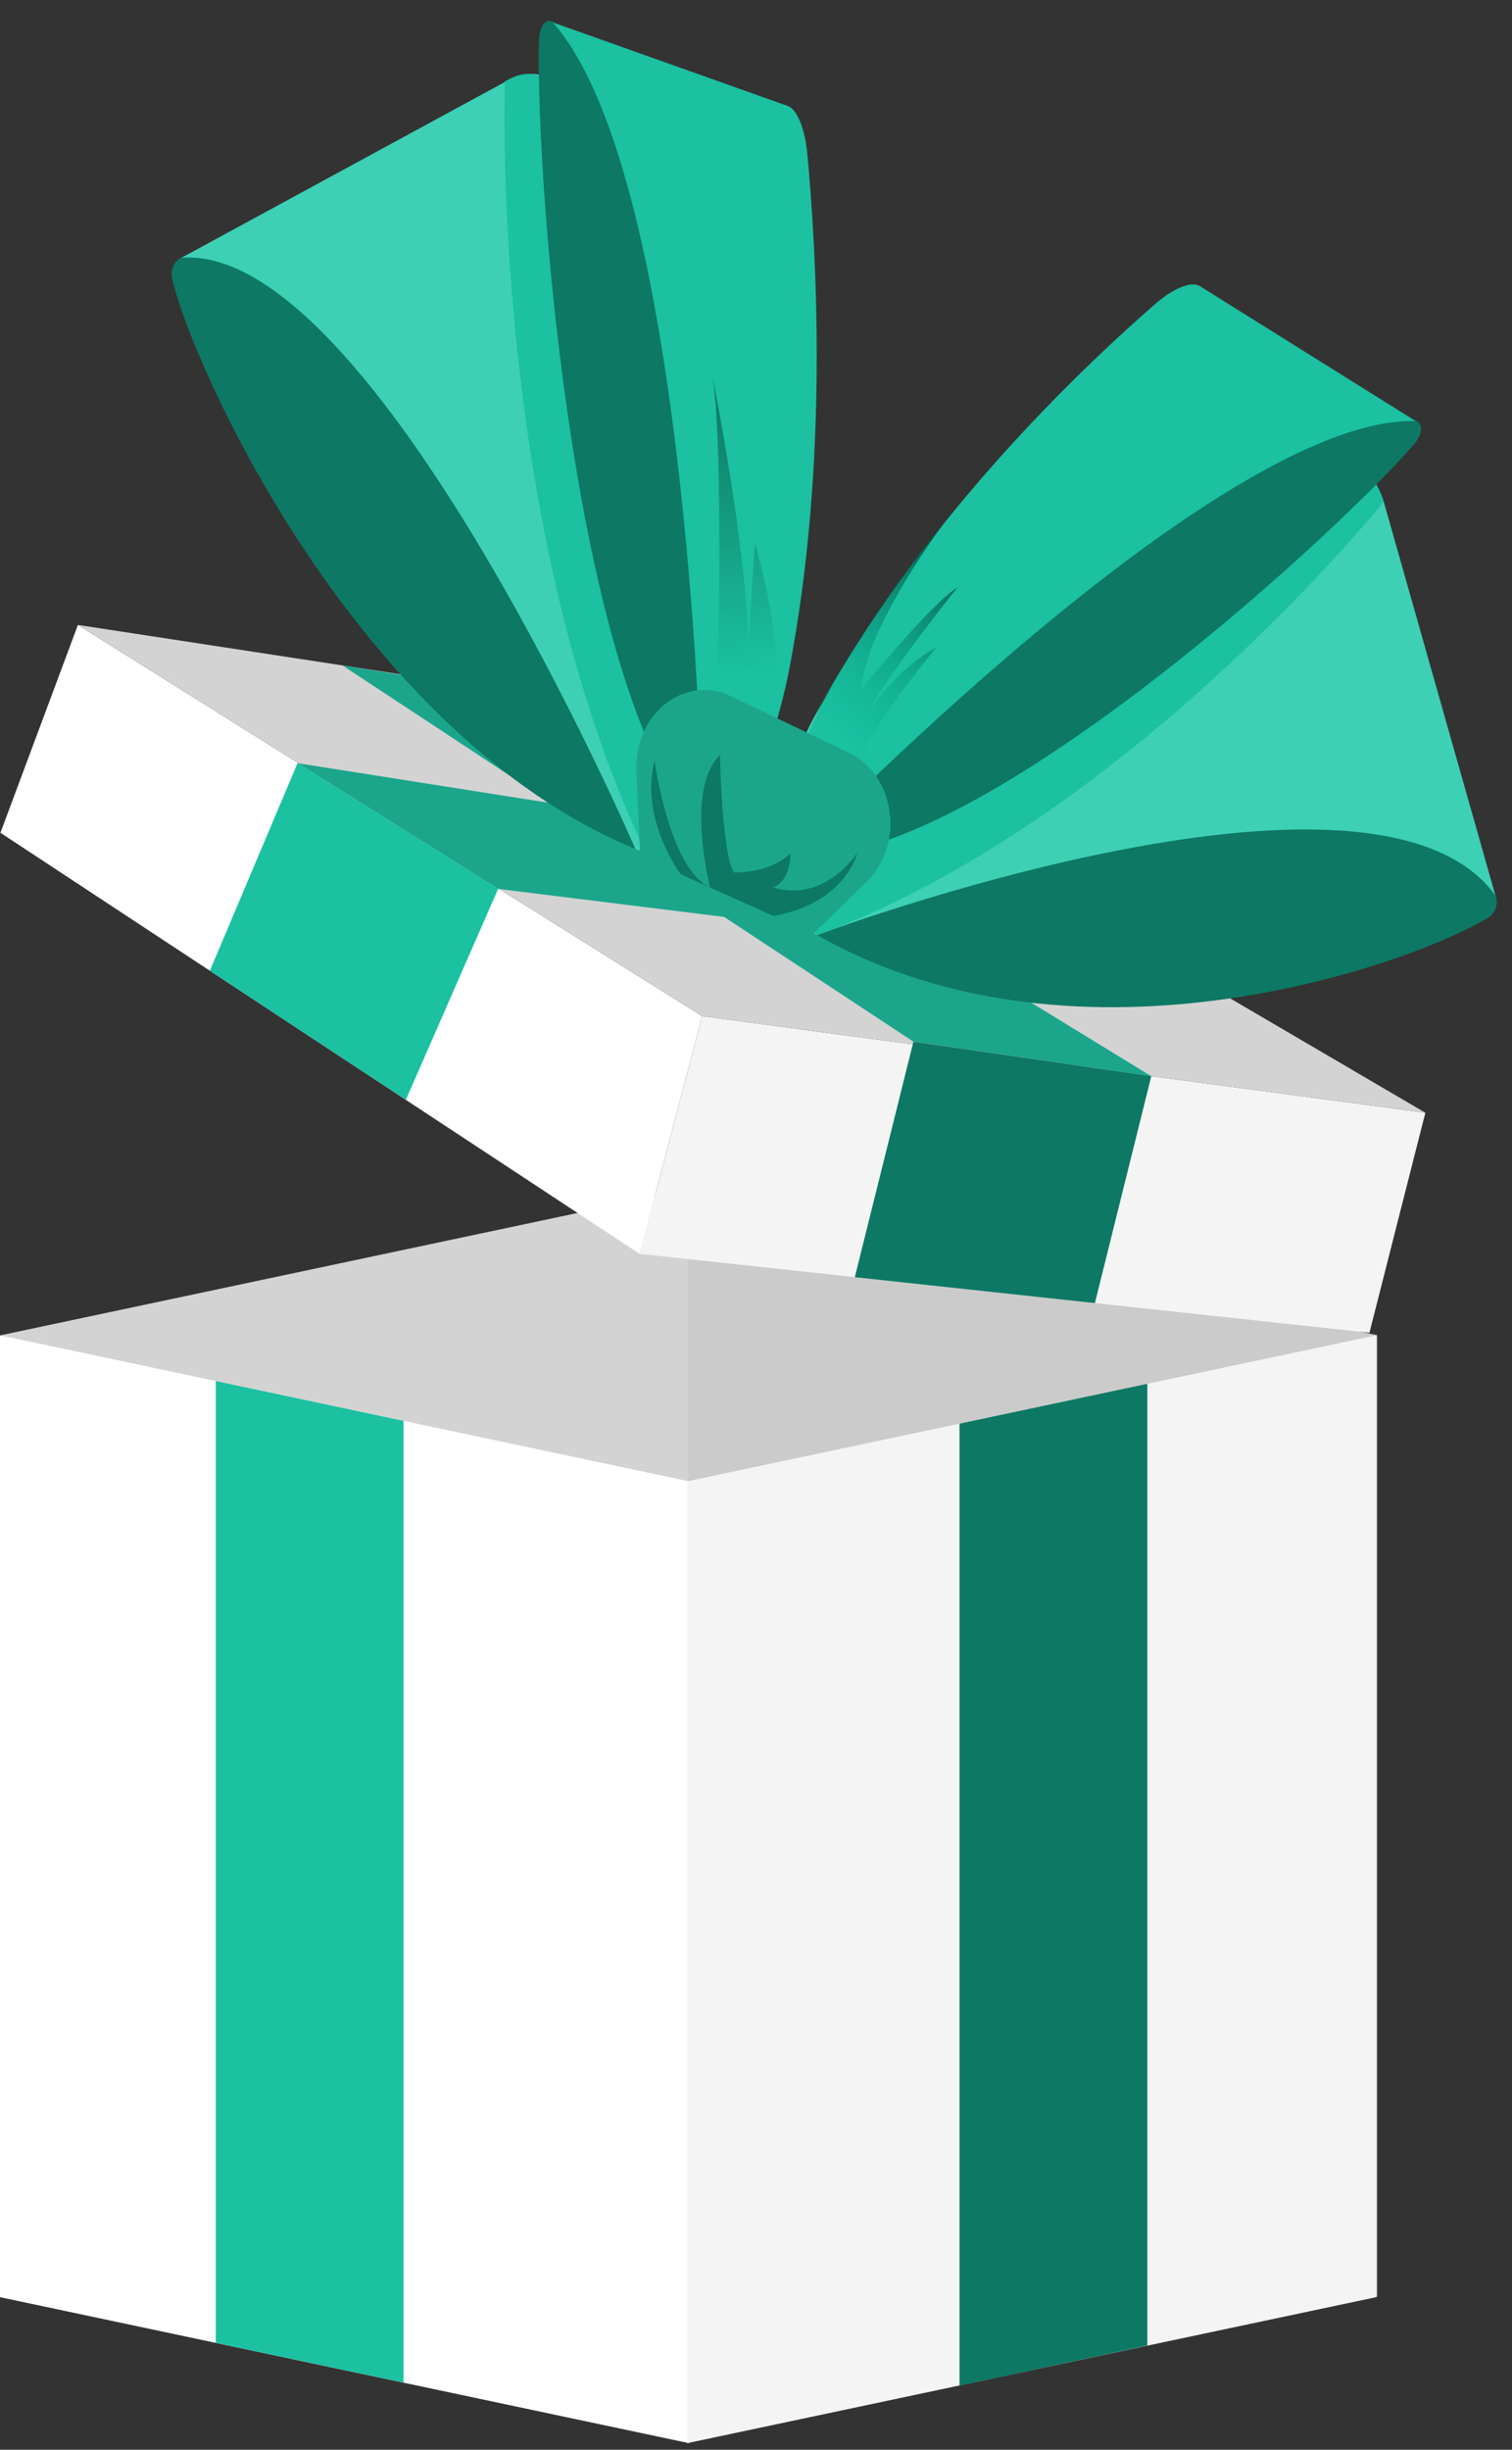
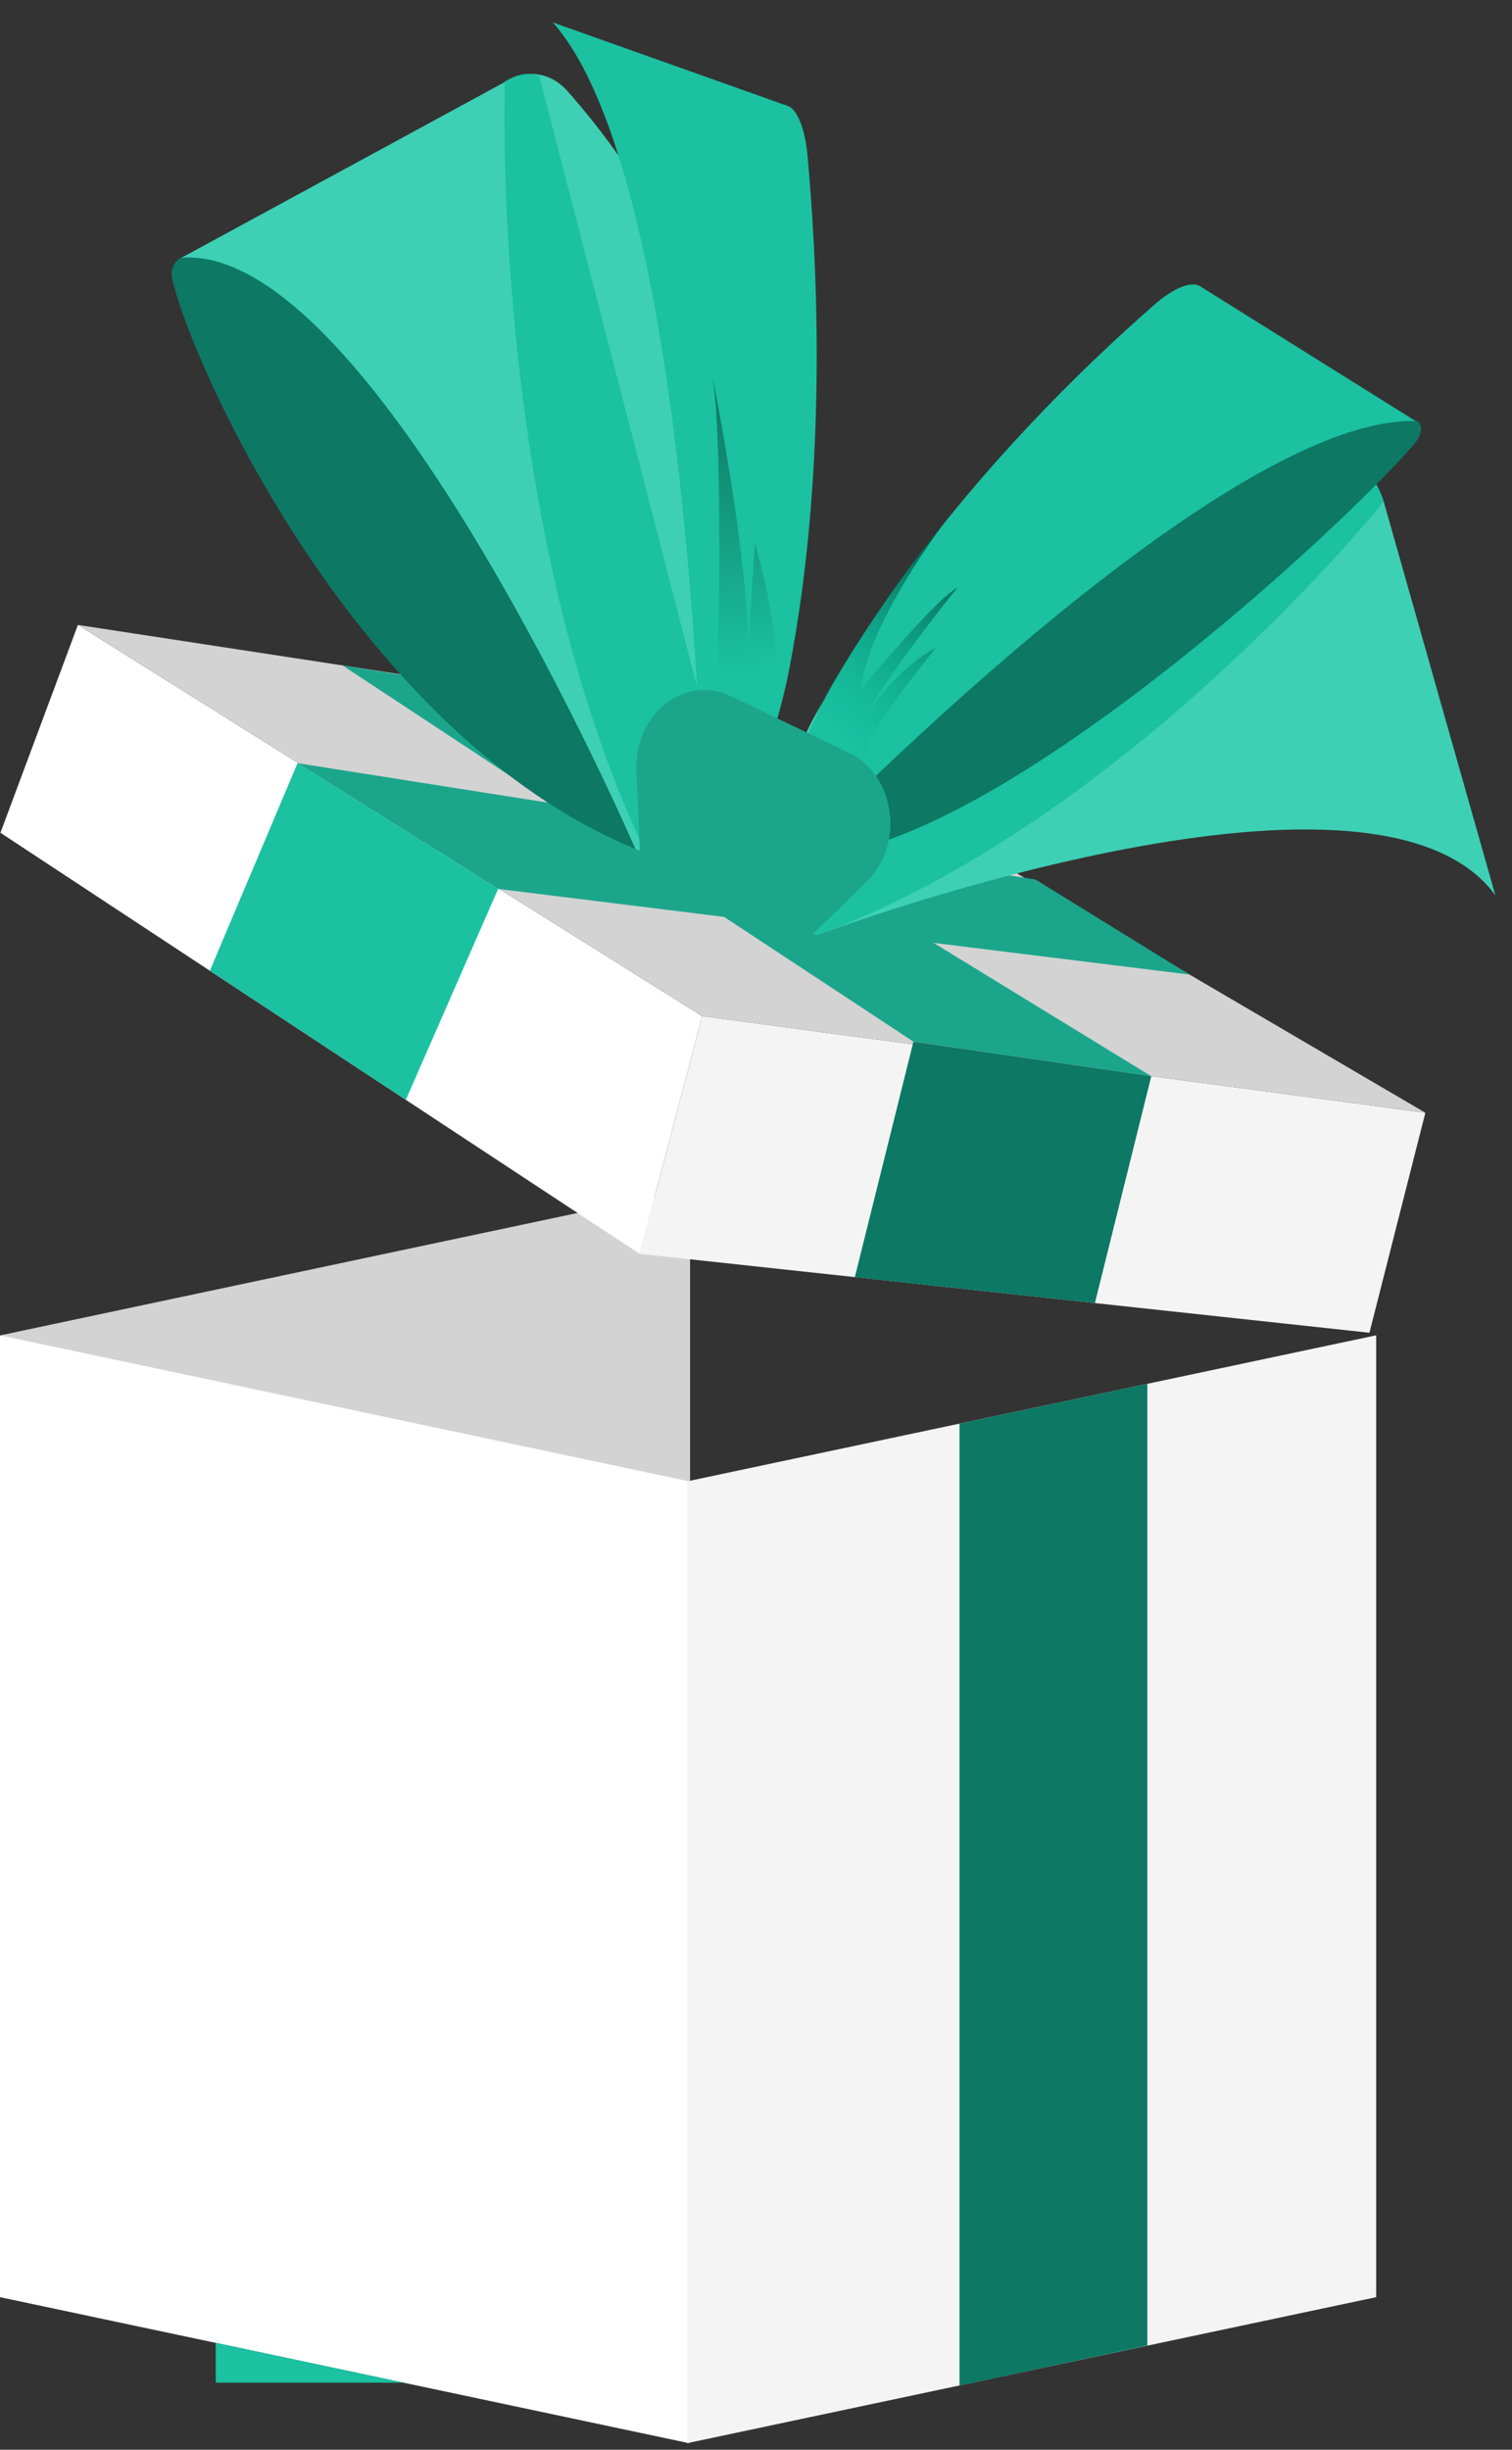
<svg xmlns="http://www.w3.org/2000/svg" width="42" height="68" viewBox="0 0 42 68" fill="none">
  <rect x="0" y="0" width="42" height="68" fill="#333333" stroke="none" />
  <path d="M19.169 33.007L0.029 37.062V63.76L19.169 59.705V33.007Z" fill="#D3D3D3" />
-   <path d="M38.254 37.062L19.114 33.007V59.705L38.254 63.76V37.062Z" fill="#CBCBCB" />
  <path d="M19.14 67.817L0 63.764V37.065L19.14 41.119V67.817Z" fill="white" />
  <path d="M38.227 63.764L19.087 67.817V41.119L38.227 37.065V63.764Z" fill="#F4F4F4" />
-   <path d="M11.209 66.137L5.993 65.031V38.334L11.209 39.44V66.137Z" fill="#1BC1A1" />
+   <path d="M11.209 66.137L5.993 65.031V38.334V66.137Z" fill="#1BC1A1" />
  <path d="M31.87 65.106L26.653 66.22V39.517L31.87 38.411V65.106Z" fill="#0D7864" />
  <path d="M2.164 17.347L0.012 23.116L17.767 34.804L19.505 28.207L2.164 17.347Z" fill="white" />
  <path d="M39.593 30.888L38.04 36.994L17.768 34.804L19.506 28.207L39.593 30.888Z" fill="#F4F4F4" />
  <path d="M2.166 17.347L19.507 28.207L39.595 30.888L21.525 20.308L2.166 17.347Z" fill="#D3D3D3" />
  <path d="M8.264 21.184L28.762 24.413L33.04 27.052L13.836 24.674L8.264 21.184Z" fill="#1BA68C" />
  <path d="M8.265 21.184L5.83 26.945L11.273 30.529L13.837 24.674" fill="#1BC1A1" />
  <path d="M14.704 19.299L9.516 18.473L25.374 28.914L31.981 29.874L14.704 19.299Z" fill="#1BA68C" />
-   <path d="M41.351 25.463C39.412 26.676 30.062 30.128 22.696 25.956C22.696 25.956 37.369 19.821 41.463 24.704C41.656 24.935 41.594 25.312 41.351 25.463Z" fill="#0D7864" />
  <path d="M22.409 20.312L20.404 24.568L22.697 25.956C22.697 25.956 38.131 20.171 41.538 24.853L38.438 13.928C38.248 13.293 37.739 12.86 37.149 12.84C34.793 12.753 28.67 13.1 23.725 18.373C23.199 18.933 22.751 19.588 22.409 20.312Z" fill="#3DD0B5" />
  <path d="M4.78 7.731C5.337 10.161 9.913 20.367 17.651 23.566C17.651 23.566 11.131 7.138 5.19 7.116C4.912 7.116 4.71 7.423 4.78 7.731Z" fill="#0D7864" />
  <path d="M21.118 19.761L19.765 24.367L17.65 23.566C17.65 23.566 10.382 6.746 5.041 7.155L14.164 2.2C14.702 1.92 15.329 2.044 15.75 2.515C17.453 4.425 21.542 9.839 21.445 17.728C21.439 18.42 21.311 19.104 21.118 19.761Z" fill="#3DD0B5" />
  <path d="M38.433 13.93C38.433 13.93 31.312 22.796 22.691 25.958L20.881 23.758L37.834 13.077C37.834 13.077 38.216 13.164 38.433 13.93Z" fill="#1BC1A1" />
  <path d="M14.025 2.261C14.025 2.261 13.595 14.228 17.776 23.319L20.43 23.188L14.983 2.128C14.983 2.128 14.656 1.887 14.025 2.261Z" fill="#1BC1A1" />
  <path d="M25.373 28.915L23.745 35.452L30.414 36.171L31.98 29.874L25.373 28.915Z" fill="#0D7864" />
  <path d="M39.249 12.37C36.728 15.223 26.78 24.212 22.096 23.741C22.096 23.741 33.017 11.929 39.157 11.649C39.538 11.631 39.582 11.993 39.249 12.37Z" fill="#0D7864" />
  <path d="M22.468 20.326L21.077 23.58L22.095 23.741C22.095 23.741 33.851 11.537 39.324 11.688L33.325 7.939C33.079 7.8 32.585 8.003 32.081 8.445C30.212 10.076 26.204 13.831 23.278 18.742C22.971 19.255 22.696 19.791 22.468 20.326Z" fill="#1BC1A1" />
  <path d="M24.061 19.82C24.825 18.501 26.593 16.311 26.593 16.311C25.928 16.683 23.925 19.134 23.925 19.134C24.048 17.412 26.187 14.568 26.187 14.568C24.469 16.587 22.64 19.751 22.64 19.751L23.414 20.364L23.717 20.604C23.717 20.602 23.719 20.597 23.719 20.594L24.063 20.852C24.149 20.212 26 17.983 26 17.983C26 17.983 25.073 18.399 24.061 19.82Z" fill="url(#paint0_linear_0_386)" />
-   <path d="M14.97 1.155C14.882 5.185 15.992 19.53 19.526 23.037C19.526 23.037 19.553 5.952 15.496 0.734C15.244 0.409 14.981 0.625 14.97 1.155Z" fill="#0D7864" />
  <path d="M21.457 20.375L20.333 23.758L19.528 23.036C19.528 23.036 19.23 4.997 15.356 0.622L21.895 2.946C22.154 3.05 22.365 3.596 22.43 4.312C22.674 6.968 23.038 12.839 21.915 18.622C21.794 19.225 21.641 19.82 21.457 20.375Z" fill="#1BC1A1" />
  <path d="M19.917 19.391C19.917 19.391 20.123 12.588 19.796 10.47C19.796 10.47 20.783 15.405 20.783 18.022L20.97 15.073C20.97 15.073 21.937 18.441 21.398 19.195C20.858 19.949 19.917 19.391 19.917 19.391Z" fill="url(#paint1_linear_0_386)" />
  <path d="M17.782 23.756L17.679 21.39C17.611 19.82 19.017 18.709 20.298 19.322L23.582 20.894C24.87 21.511 25.137 23.443 24.076 24.473L22.582 25.926L17.782 23.756Z" fill="#1BA68C" />
-   <path d="M18.913 24.272C18.913 24.272 17.765 22.766 18.182 21.11C18.182 21.11 18.588 24.12 19.722 24.631C19.722 24.631 19.02 21.881 20.001 20.961C20.001 20.961 20.047 23.649 20.383 24.217C20.383 24.217 21.374 24.267 21.957 23.679C21.957 23.679 21.984 24.435 21.482 24.629C21.482 24.629 22.741 25.147 23.813 23.679C23.813 23.679 23.489 25.073 21.482 25.425L18.913 24.272Z" fill="#0D7864" />
  <defs>
    <linearGradient id="paint0_linear_0_386" x1="27.054" y1="14.502" x2="22.535" y2="20.119" gradientUnits="userSpaceOnUse">
      <stop offset="0.085" stop-color="#055243" />
      <stop offset="1" stop-color="#01B593" stop-opacity="0" />
    </linearGradient>
    <linearGradient id="paint1_linear_0_386" x1="20.285" y1="9.882" x2="20.853" y2="18.654" gradientUnits="userSpaceOnUse">
      <stop offset="0.085" stop-color="#0D7864" />
      <stop offset="1" stop-color="#0D7864" stop-opacity="0" />
    </linearGradient>
  </defs>
</svg>